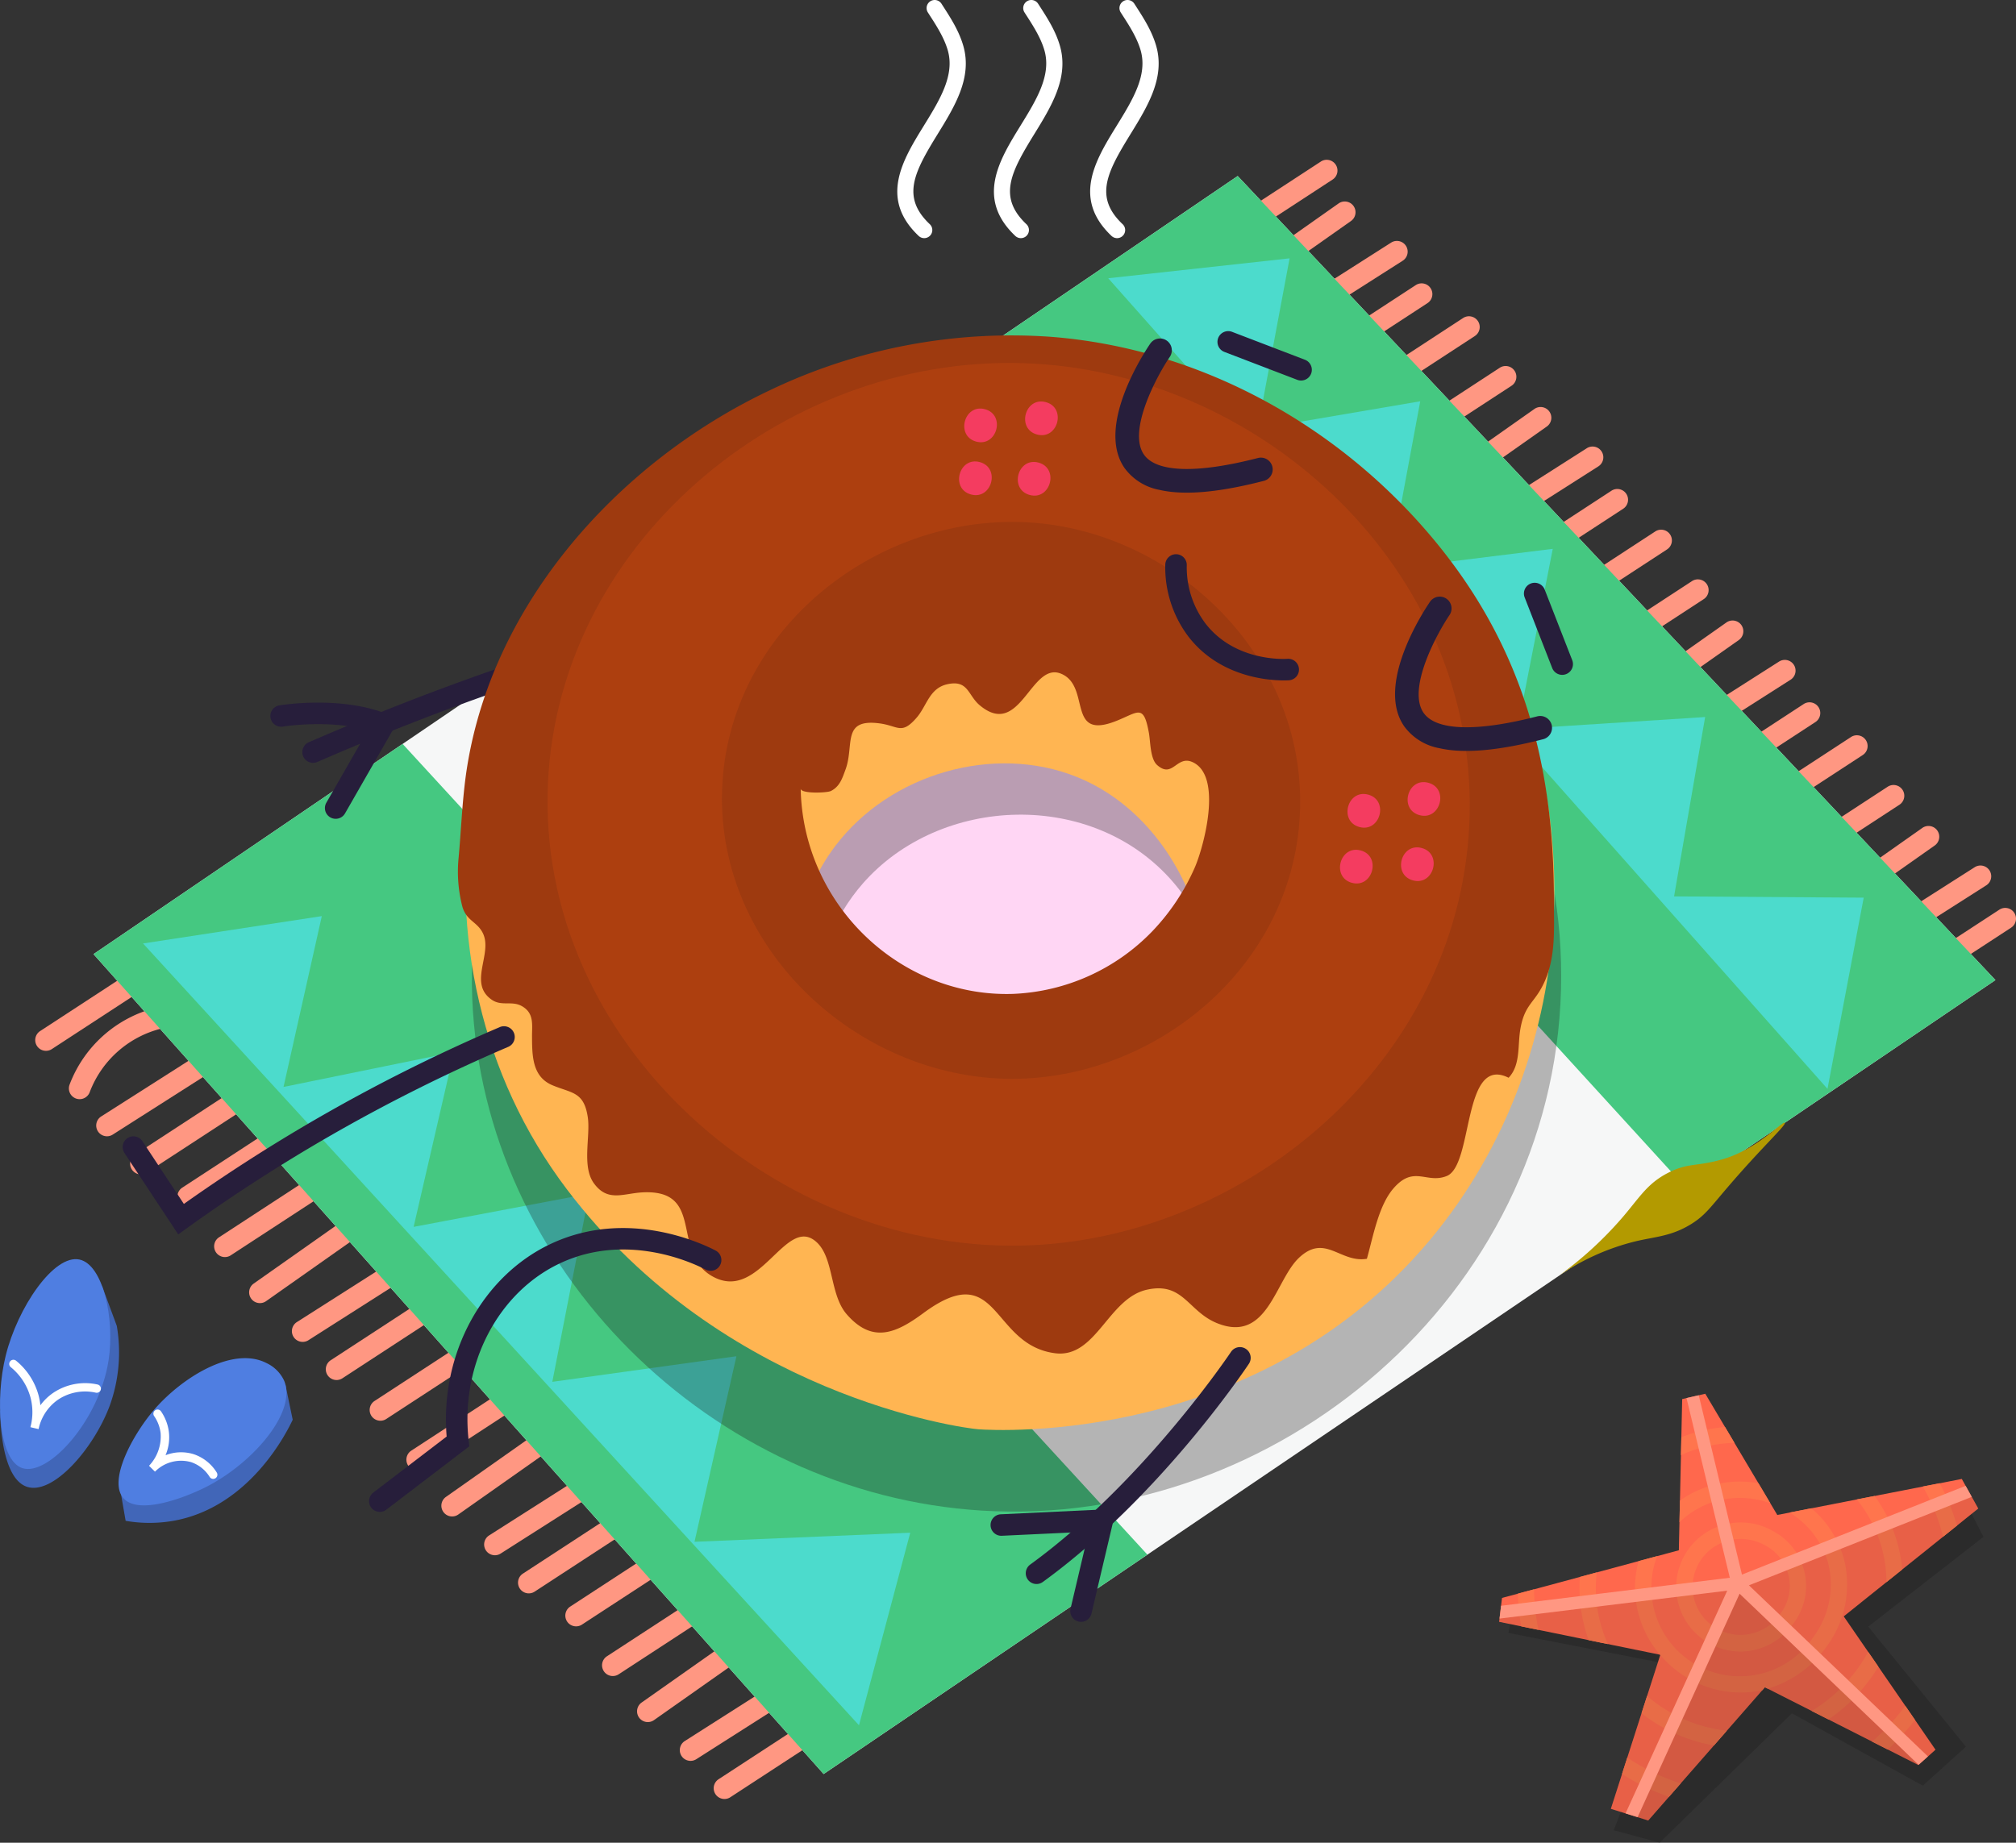
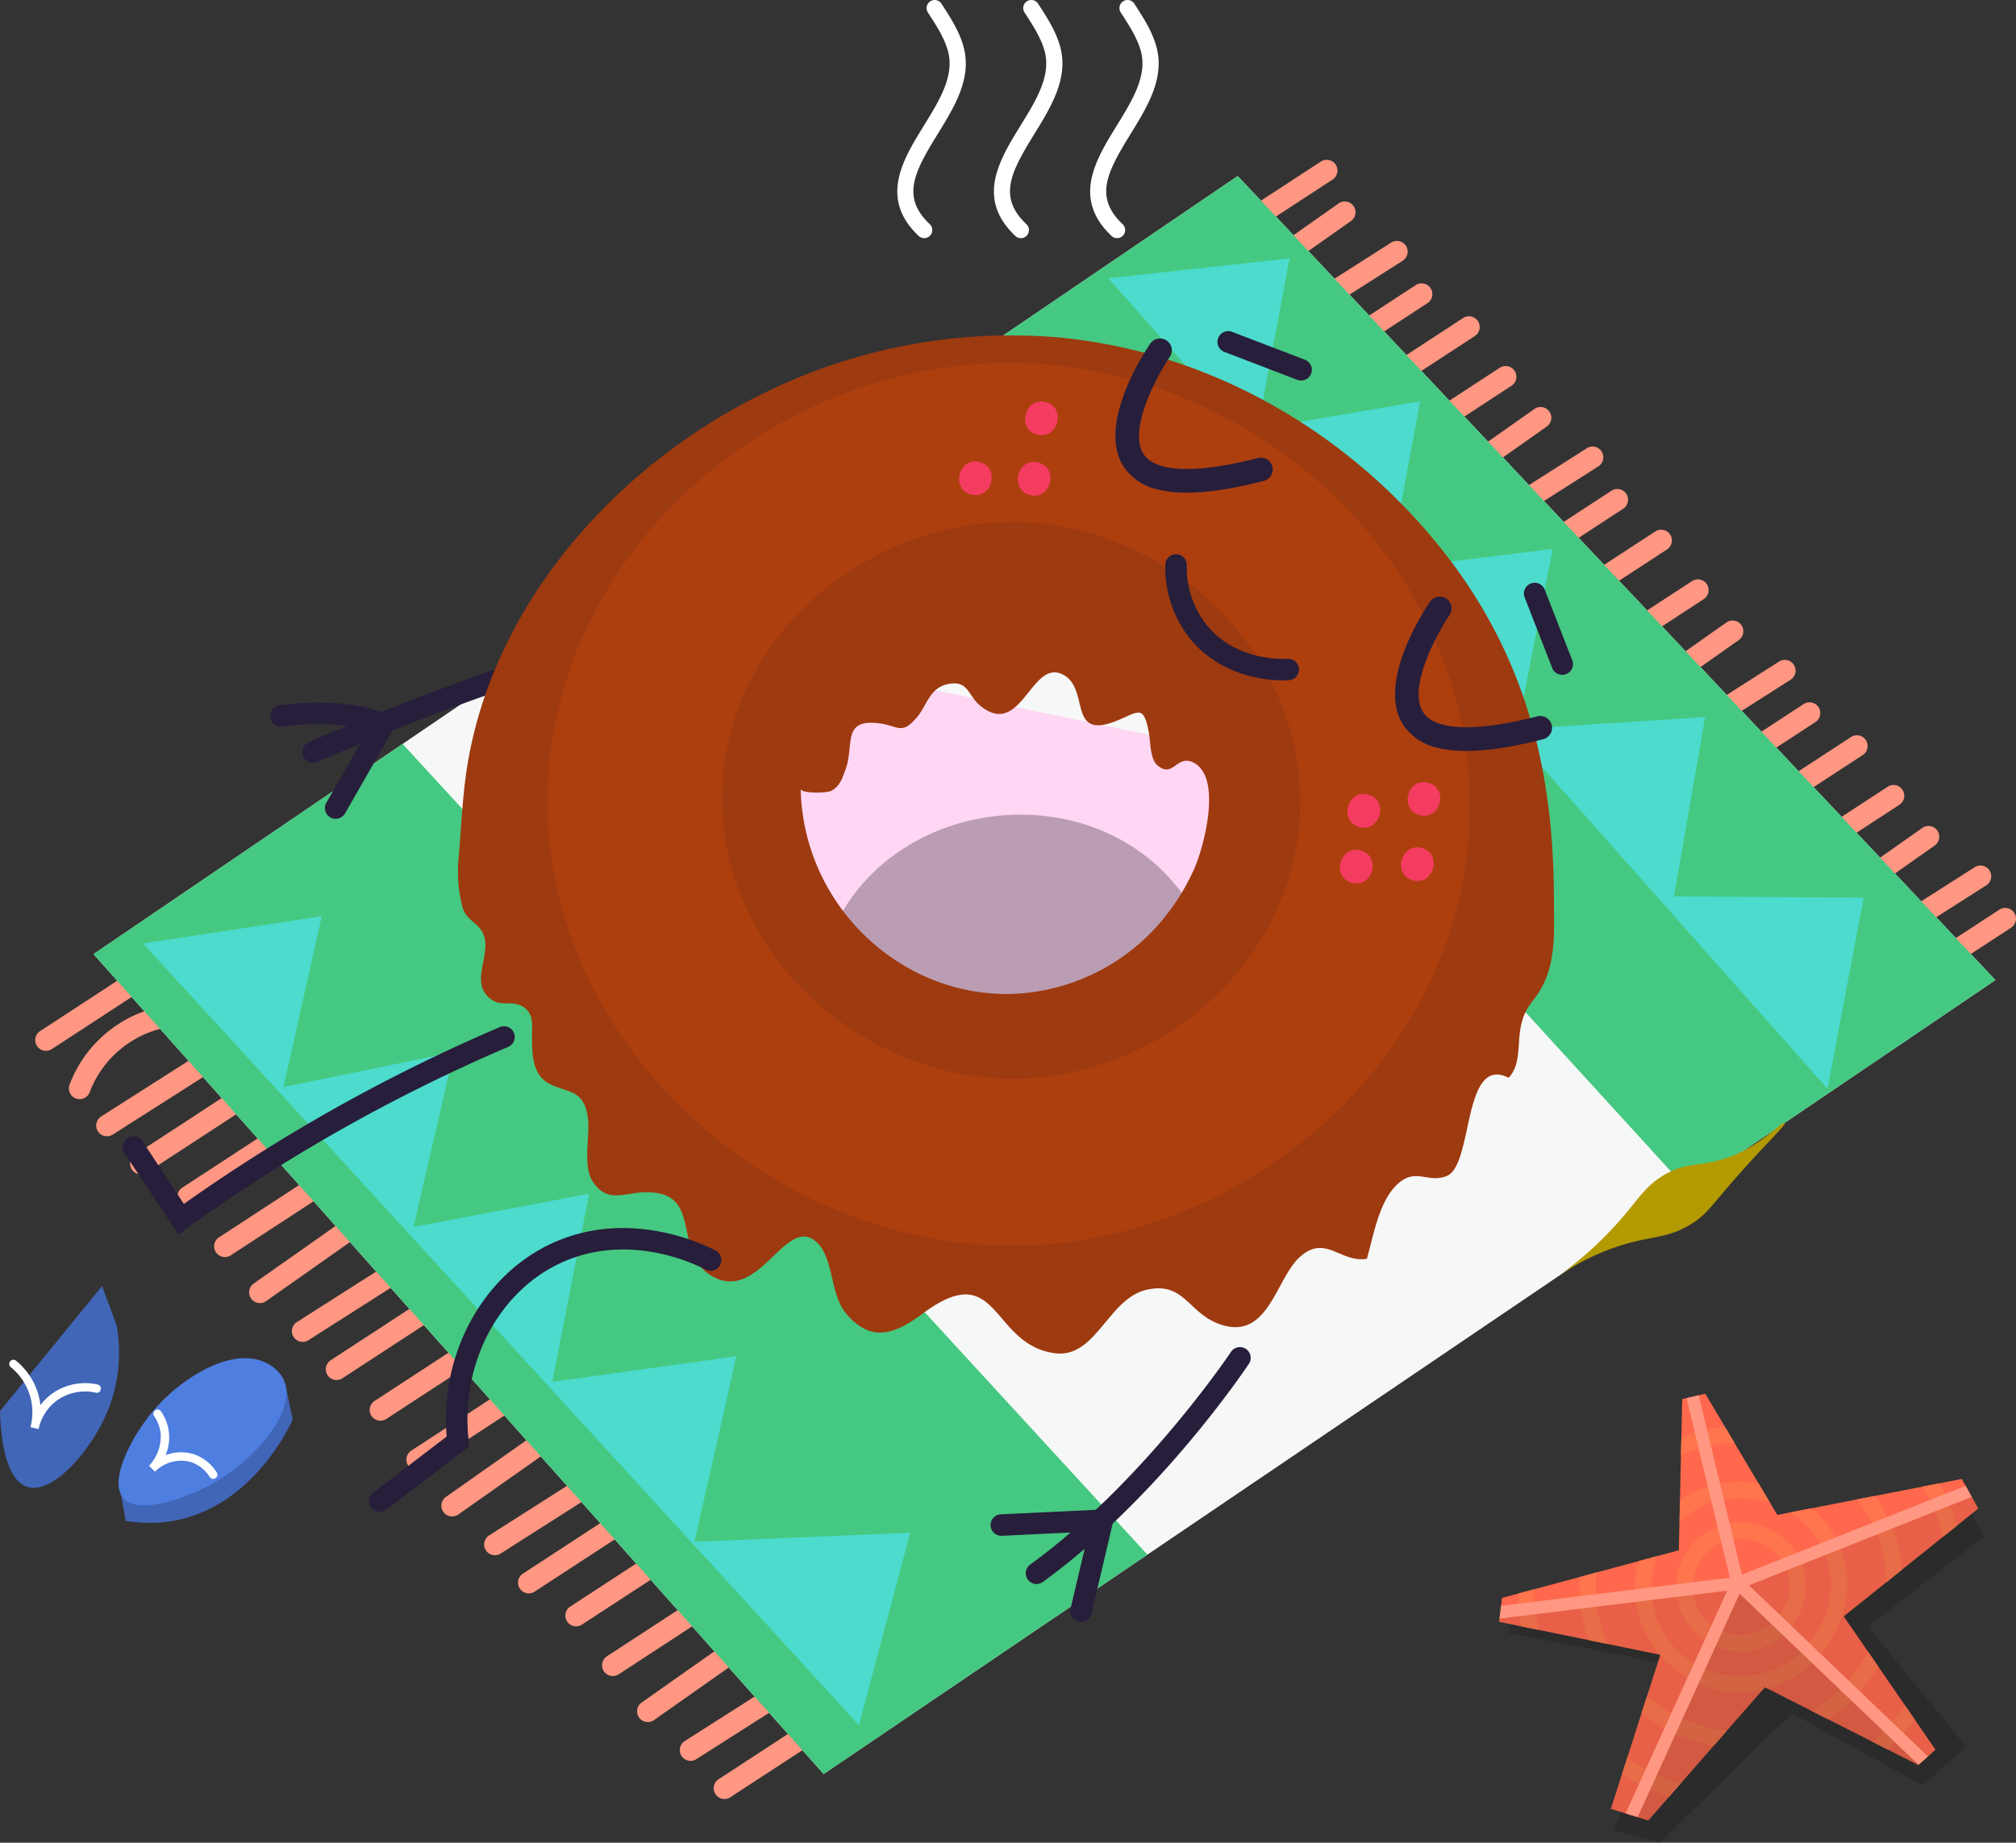
<svg xmlns="http://www.w3.org/2000/svg" width="500.227" height="457.344" viewBox="0 0 500.227 457.344">
  <rect x="0" y="0" width="500.227" height="457.344" fill="#333333" stroke="none" />
  <defs>
    <style>
            .cls-1,.cls-4{fill:#1a1a1a}.cls-1{opacity:.3}.cls-2{fill:#ff684d}.cls-3{fill:#ff754d}.cls-4{opacity:.1}.cls-5{fill:#ff9782}.cls-6{fill:#4166b8}.cls-7{fill:#4f7ee1}.cls-8{fill:#fff}.cls-9{fill:#f6f7f7}.cls-10{fill:#ffd6f4}.cls-11{fill:#45c881}.cls-12{fill:#4cdbcc}.cls-13{fill:#ffb552}.cls-14{fill:#271e3b}.cls-15{fill:#9e3a0f}.cls-16{fill:#bd4511;opacity:.5}.cls-17{fill:#f43c60}.cls-18{fill:#b39a00}
        </style>
  </defs>
  <g id="Group_573" data-name="Group 573" transform="translate(-49.856 -139.87)">
    <g id="Group_501" data-name="Group 501">
      <path id="Path_594" d="M424.157 545.134l41.994 8.206-15.891 40.76 11.4 3.11 32.818-32.128 32.473 17.964 10.71-9.673-24.249-29.8 28.6-22.277-3.39-6.55-113.8 26.474z" class="cls-1" data-name="Path 594" />
      <g id="Group_500" data-name="Group 500">
        <path id="Path_595" d="M472.987 485.779l-5.732 1.321-.828 37.526-43.875 11.831-.721 5.926 40 8.18q-6.14 19.115-12.277 38.231l9.271 2.9 28.954-33.08 38.078 19.31 4.247-3.8-22.771-33.094 33.386-26.761-4.085-7.345-45.782 8.941z" class="cls-2" data-name="Path 595" />
        <g id="Group_499" data-name="Group 499">
          <path id="Path_596" d="M446.249 539.3a34.535 34.535 0 0 1-.21-9.175l-4.166 1.123a38.411 38.411 0 0 0 .374 8.685 39.042 39.042 0 0 0 1.784 6.991l4.8.983a33.969 33.969 0 0 1-2.582-8.607z" class="cls-3" data-name="Path 596" />
          <path id="Path_597" d="M513.393 549.838a39.6 39.6 0 0 1-2.65 4.208 38.843 38.843 0 0 1-11.352 10.454l4.178 2.118a42.967 42.967 0 0 0 10.456-10.2 43.975 43.975 0 0 0 1.909-2.892z" class="cls-3" data-name="Path 597" />
          <path id="Path_598" d="M516.821 524.171a32.548 32.548 0 0 1 1.1 8.369l3.922-3.144a36.363 36.363 0 0 0-1.107-6.277 37.161 37.161 0 0 0-5.721-11.977l-4.424.864a33.389 33.389 0 0 1 6.23 12.165z" class="cls-3" data-name="Path 598" />
          <path id="Path_599" d="M522.609 563.232a55.7 55.7 0 0 1-8.228 8.871l3.882 1.968a59.725 59.725 0 0 0 6.761-7.33z" class="cls-3" data-name="Path 599" />
          <path id="Path_600" d="M431.1 541.655a48.854 48.854 0 0 1-.589-7.345l-4.037 1.089a52.685 52.685 0 0 0 .625 6.89c.064.408.148.811.222 1.217l4.3.88a54.596 54.596 0 0 1-.521-2.731z" class="cls-3" data-name="Path 600" />
          <path id="Path_601" d="M469.429 500a34.443 34.443 0 0 1 10.791-2.036l-2.329-3.921a38.242 38.242 0 0 0-9.847 2.149c-.336.122-.666.258-1 .389l-.1 4.441c.815-.373 1.64-.722 2.485-1.022z" class="cls-3" data-name="Path 601" />
          <path id="Path_602" d="M526.949 508.811a46.661 46.661 0 0 1 4.726 11.288c.106.394.186.792.281 1.187l3.47-2.781a50.556 50.556 0 0 0-4.3-10.511z" class="cls-3" data-name="Path 602" />
          <path id="Path_603" d="M478.329 569.4a36.366 36.366 0 0 1-19.783-8.621l-1.377 4.289a40.13 40.13 0 0 0 17.95 8z" class="cls-3" data-name="Path 603" />
          <path id="Path_604" d="M503.473 527.83a21.821 21.821 0 0 1-3.765 18.449 21.932 21.932 0 0 1-39.848-9.1 21.8 21.8 0 0 1 1.18-11.1l-4.616 1.244a25.537 25.537 0 0 0-.566 10.491 25.958 25.958 0 0 0 5.884 12.731l.086.018-.019.057a26.351 26.351 0 0 0 19.922 9.326c.458 0 .921-.013 1.382-.038a23.858 23.858 0 0 0 4.034-.578l.629-.719.724.368a27.547 27.547 0 0 0 14.49-10.323 25.853 25.853 0 0 0 4.4-21.878 25.248 25.248 0 0 0-8.079-12.569l-5.394 1.053a21.648 21.648 0 0 1 9.556 12.568z" class="cls-3" data-name="Path 604" />
          <path id="Path_605" d="M463.96 585.82l2.928-3.345a52.456 52.456 0 0 1-13.251-6.406l-1.309 4.076a56.519 56.519 0 0 0 11.632 5.675z" class="cls-3" data-name="Path 605" />
          <path id="Path_606" d="M481.789 549.777c.283 0 .566-.008.851-.024a16.17 16.17 0 0 0 12.151-6.87 15.4 15.4 0 0 0-5.007-23.024 16.025 16.025 0 1 0-7.995 29.918zm-3.357-27.491a11.544 11.544 0 0 1 3.313-.479 12.493 12.493 0 0 1 6.065 1.592 11.352 11.352 0 0 1 3.7 17.107 11.9 11.9 0 1 1-13.076-18.22z" class="cls-3" data-name="Path 606" />
          <path id="Path_607" d="M466.7 512.316l-.118 5.362a21.65 21.65 0 0 1 7.6-4.78 22.239 22.239 0 0 1 14.942.057L486.182 508a25.864 25.864 0 0 0-13.382 1.09 25.325 25.325 0 0 0-6.1 3.226z" class="cls-3" data-name="Path 607" />
        </g>
        <path id="Path_608" d="M530.1 574.12l-22.771-33.094 33.386-26.761-2.512-4.517-57.2 23.21-58.765 6.05q-.2 1.688-.41 3.375l40 8.18q-6.14 19.116-12.277 38.231l9.271 2.9 28.954-33.08 38.078 19.31z" class="cls-4" data-name="Path 608" />
        <path id="Path_609" d="M454.788 590.43l4.034 1.261 28.954-33.08 38.078 19.31 1.136-1.017-45.238-44.254z" class="cls-4" data-name="Path 609" />
        <path id="Path_610" d="M537.584 508.633l-55.5 22.035-10.724-44.515-3.031.7 10.744 44.592-56.758 6.955-.387 3.179 56.5-6.926-25.228 55.28 2.991.934 25.309-55.458 44.408 42.461 2.324-2.08-44.413-42.465 55.285-21.952z" class="cls-5" data-name="Path 610" />
      </g>
    </g>
    <g id="Group_504" data-name="Group 504">
      <path id="Path_611" d="M79.914 510.869l1.117 6.45a34.463 34.463 0 0 0 12.235-.074c18.715-3.556 27.811-22.039 29.22-25.014q-.9-4.323-1.795-8.645z" class="cls-6" data-name="Path 611" />
      <path id="Path_612" d="M116 478.175c-8.514-4.391-21.3 3.825-28.031 11.725-5.21 6.121-11.31 17.371-7.519 21.765 3.767 4.365 15.457-.167 20.578-2.77 11.466-5.828 22.591-18.544 19.324-26.37a9.016 9.016 0 0 0-4.352-4.35z" class="cls-7" data-name="Path 612" />
      <g id="Group_502" data-name="Group 502">
        <path id="Path_613" d="M102.761 506.914a1.033 1.033 0 0 1-.879-.486 8.669 8.669 0 0 0-4.586-3.667 9.1 9.1 0 0 0-8.986 2.354l-1.474-1.457a10.592 10.592 0 0 0 2.874-8.1 9.41 9.41 0 0 0-1.607-4.235 1.036 1.036 0 1 1 1.712-1.167 11.593 11.593 0 0 1 1.953 5.163 11.4 11.4 0 0 1-.839 5.719 10.557 10.557 0 0 1 7-.253 10.739 10.739 0 0 1 5.707 4.54 1.036 1.036 0 0 1-.876 1.587z" class="cls-8" data-name="Path 613" />
      </g>
      <path id="Path_614" d="M49.887 490.036c.012 1.785.24 16.644 6.616 18.82 6.445 2.2 16.573-9.417 20.562-20.066a38.844 38.844 0 0 0 1.771-19.853l-3.651-9.885z" class="cls-6" data-name="Path 614" />
-       <path id="Path_615" d="M69.585 452.473c-6.376-1.371-15.378 11.939-18.319 23.874-2.674 10.853-1.679 26.017 4.155 27.9 6.409 2.067 19.047-11.772 21.369-26.711 1.61-10.387-1.368-23.807-7.205-25.063z" class="cls-7" data-name="Path 615" />
      <g id="Group_503" data-name="Group 503">
        <path id="Path_616" d="M59.424 494.554l-2.017-.477c.039-.178.087-.386.149-.618a14.4 14.4 0 0 0-.137-6.766 14.64 14.64 0 0 0-4.848-7.478 1.036 1.036 0 1 1 1.312-1.6 16.733 16.733 0 0 1 5.54 8.55 16.25 16.25 0 0 1 .455 2.469 13.424 13.424 0 0 1 3.146-3.054 14.2 14.2 0 0 1 11.065-2.088 1.036 1.036 0 1 1-.469 2.019 12.092 12.092 0 0 0-9.413 1.771 11.9 11.9 0 0 0-4.635 6.664q-.072.319-.148.608z" class="cls-8" data-name="Path 616" />
      </g>
    </g>
    <g id="Group_572" data-name="Group 572">
      <g id="Group_571" data-name="Group 571">
        <g id="Group_543" data-name="Group 543">
          <path id="Path_617" d="M73.061 376.671l283.9-193.117L544.98 383.11 254.223 580.156z" class="cls-9" data-name="Path 617" />
          <path id="Path_618" d="M357.5 326.933l28.958 124-126.938-24.668-41.822-128.42z" class="cls-10" data-name="Path 618" />
          <g id="Group_505" data-name="Group 505">
            <path id="Path_619" d="M229.612 586.355a2.668 2.668 0 0 1-1.461-4.9l24.574-16.043a2.668 2.668 0 0 1 2.917 4.469l-24.574 16.042a2.651 2.651 0 0 1-1.456.432z" class="cls-5" data-name="Path 619" />
          </g>
          <g id="Group_506" data-name="Group 506">
            <path id="Path_620" d="M221.206 576.892a2.668 2.668 0 0 1-1.437-4.918l26.834-17.1a2.668 2.668 0 1 1 2.868 4.5l-26.833 17.1a2.662 2.662 0 0 1-1.432.418z" class="cls-5" data-name="Path 620" />
          </g>
          <g id="Group_507" data-name="Group 507">
            <path id="Path_621" d="M210.6 567.265a2.668 2.668 0 0 1-1.538-4.85l24.507-17.261a2.668 2.668 0 0 1 3.073 4.363l-24.508 17.261a2.653 2.653 0 0 1-1.534.487z" class="cls-5" data-name="Path 621" />
          </g>
          <g id="Group_508" data-name="Group 508">
            <path id="Path_622" d="M201.908 555.839a2.668 2.668 0 0 1-1.46-4.9l24.573-16.042a2.668 2.668 0 0 1 2.917 4.468l-24.573 16.043a2.666 2.666 0 0 1-1.457.431z" class="cls-5" data-name="Path 622" />
          </g>
          <g id="Group_509" data-name="Group 509">
            <path id="Path_623" d="M192.794 543.508a2.669 2.669 0 0 1-1.46-4.9l24.573-16.042a2.668 2.668 0 0 1 2.917 4.469l-24.573 16.042a2.665 2.665 0 0 1-1.457.431z" class="cls-5" data-name="Path 623" />
          </g>
          <g id="Group_510" data-name="Group 510">
            <path id="Path_624" d="M181.061 535.323a2.668 2.668 0 0 1-1.46-4.9l24.573-16.043a2.668 2.668 0 0 1 2.917 4.468l-24.573 16.043a2.665 2.665 0 0 1-1.457.432z" class="cls-5" data-name="Path 624" />
          </g>
          <g id="Group_511" data-name="Group 511">
            <path id="Path_625" d="M172.655 525.86a2.669 2.669 0 0 1-1.436-4.919l26.833-17.1a2.668 2.668 0 0 1 2.868 4.5l-26.833 17.1a2.658 2.658 0 0 1-1.432.419z" class="cls-5" data-name="Path 625" />
          </g>
          <g id="Group_512" data-name="Group 512">
            <path id="Path_626" d="M162.044 516.233a2.668 2.668 0 0 1-1.538-4.85l24.506-17.261a2.668 2.668 0 1 1 3.073 4.362l-24.506 17.261a2.657 2.657 0 0 1-1.535.488z" class="cls-5" data-name="Path 626" />
          </g>
          <g id="Group_513" data-name="Group 513">
            <path id="Path_627" d="M153.358 504.807a2.669 2.669 0 0 1-1.461-4.9l24.572-16.042a2.668 2.668 0 1 1 2.917 4.468l-24.572 16.043a2.66 2.66 0 0 1-1.456.431z" class="cls-5" data-name="Path 627" />
          </g>
          <g id="Group_514" data-name="Group 514">
            <path id="Path_628" d="M144.244 492.476a2.669 2.669 0 0 1-1.461-4.9l24.573-16.042a2.668 2.668 0 0 1 2.917 4.466L145.7 492.041a2.653 2.653 0 0 1-1.456.435z" class="cls-5" data-name="Path 628" />
          </g>
          <g id="Group_515" data-name="Group 515">
            <path id="Path_629" d="M133.362 482.373a2.669 2.669 0 0 1-1.461-4.9l24.574-16.042a2.668 2.668 0 0 1 2.917 4.468l-24.574 16.043a2.66 2.66 0 0 1-1.456.431z" class="cls-5" data-name="Path 629" />
          </g>
          <g id="Group_516" data-name="Group 516">
            <path id="Path_630" d="M124.956 472.909a2.668 2.668 0 0 1-1.437-4.918l26.834-17.1a2.668 2.668 0 1 1 2.868 4.5l-26.833 17.1a2.662 2.662 0 0 1-1.432.418z" class="cls-5" data-name="Path 630" />
          </g>
          <g id="Group_517" data-name="Group 517">
            <path id="Path_631" d="M114.345 463.283a2.669 2.669 0 0 1-1.539-4.85l24.508-17.261a2.668 2.668 0 0 1 3.073 4.362L115.879 462.8a2.654 2.654 0 0 1-1.534.483z" class="cls-5" data-name="Path 631" />
          </g>
          <g id="Group_518" data-name="Group 518">
            <path id="Path_632" d="M105.658 451.857a2.668 2.668 0 0 1-1.46-4.9l24.573-16.042a2.668 2.668 0 0 1 2.917 4.468l-24.573 16.042a2.658 2.658 0 0 1-1.457.432z" class="cls-5" data-name="Path 632" />
          </g>
          <g id="Group_519" data-name="Group 519">
            <path id="Path_633" d="M96.544 439.525a2.668 2.668 0 0 1-1.46-4.9l24.573-16.043a2.668 2.668 0 0 1 2.917 4.469L98 439.091a2.657 2.657 0 0 1-1.456.434z" class="cls-5" data-name="Path 633" />
          </g>
          <g id="Group_520" data-name="Group 520">
            <path id="Path_634" d="M84.811 431.341a2.669 2.669 0 0 1-1.46-4.9l24.573-16.041a2.668 2.668 0 0 1 2.917 4.468l-24.573 16.039a2.663 2.663 0 0 1-1.457.434z" class="cls-5" data-name="Path 634" />
          </g>
          <g id="Group_521" data-name="Group 521">
            <path id="Path_635" d="M76.4 421.877a2.668 2.668 0 0 1-1.436-4.918l26.833-17.1a2.668 2.668 0 0 1 2.868 4.5l-26.833 17.1a2.657 2.657 0 0 1-1.432.418z" class="cls-5" data-name="Path 635" />
          </g>
          <g id="Group_522" data-name="Group 522">
            <path id="Path_636" d="M69.621 412.669a2.671 2.671 0 0 1-2.5-3.614 30.966 30.966 0 0 1 22.626-19.346 2.668 2.668 0 1 1 1.093 5.223 25.63 25.63 0 0 0-18.729 16.013 2.67 2.67 0 0 1-2.49 1.724z" class="cls-5" data-name="Path 636" />
          </g>
          <g id="Group_523" data-name="Group 523">
            <path id="Path_637" d="M61.263 400.672a2.668 2.668 0 0 1-1.46-4.9l24.572-16.042a2.668 2.668 0 0 1 2.917 4.468l-24.572 16.04a2.665 2.665 0 0 1-1.457.434z" class="cls-5" data-name="Path 637" />
          </g>
          <g id="Group_524" data-name="Group 524">
            <path id="Path_638" d="M522.845 386.58a2.668 2.668 0 0 1-1.461-4.9l24.572-16.043a2.668 2.668 0 0 1 2.917 4.469l-24.573 16.04a2.652 2.652 0 0 1-1.455.434z" class="cls-5" data-name="Path 638" />
          </g>
          <g id="Group_525" data-name="Group 525">
            <path id="Path_639" d="M514.438 377.117A2.668 2.668 0 0 1 513 372.2l26.833-17.1a2.668 2.668 0 0 1 2.869 4.5l-26.832 17.1a2.649 2.649 0 0 1-1.432.417z" class="cls-5" data-name="Path 639" />
          </g>
          <g id="Group_526" data-name="Group 526">
            <path id="Path_640" d="M503.827 367.49a2.668 2.668 0 0 1-1.539-4.849l24.512-17.262a2.668 2.668 0 1 1 3.072 4.362L505.361 367a2.655 2.655 0 0 1-1.534.49z" class="cls-5" data-name="Path 640" />
          </g>
          <g id="Group_527" data-name="Group 527">
            <path id="Path_641" d="M495.141 356.064a2.668 2.668 0 0 1-1.461-4.9l24.573-16.043a2.668 2.668 0 0 1 2.917 4.468L496.6 355.63a2.66 2.66 0 0 1-1.459.434z" class="cls-5" data-name="Path 641" />
          </g>
          <g id="Group_528" data-name="Group 528">
            <path id="Path_642" d="M486.027 343.733a2.668 2.668 0 0 1-1.46-4.9l24.572-16.042a2.668 2.668 0 0 1 2.917 4.469l-24.573 16.04a2.66 2.66 0 0 1-1.456.433z" class="cls-5" data-name="Path 642" />
          </g>
          <g id="Group_529" data-name="Group 529">
            <path id="Path_643" d="M474.294 335.548a2.668 2.668 0 0 1-1.46-4.9l24.572-16.048a2.668 2.668 0 0 1 2.917 4.468l-24.573 16.046a2.657 2.657 0 0 1-1.456.434z" class="cls-5" data-name="Path 643" />
          </g>
          <g id="Group_530" data-name="Group 530">
            <path id="Path_644" d="M465.887 326.085a2.669 2.669 0 0 1-1.437-4.919l26.835-17.1a2.668 2.668 0 0 1 2.868 4.5l-26.834 17.1a2.654 2.654 0 0 1-1.432.419z" class="cls-5" data-name="Path 644" />
          </g>
          <g id="Group_531" data-name="Group 531">
            <path id="Path_645" d="M455.276 316.458a2.668 2.668 0 0 1-1.538-4.85l24.507-17.261a2.668 2.668 0 0 1 3.073 4.362L456.81 315.97a2.654 2.654 0 0 1-1.534.488z" class="cls-5" data-name="Path 645" />
          </g>
          <g id="Group_532" data-name="Group 532">
            <path id="Path_646" d="M446.589 305.032a2.669 2.669 0 0 1-1.46-4.9l24.571-16.045a2.668 2.668 0 0 1 2.917 4.468L448.046 304.6a2.663 2.663 0 0 1-1.457.432z" class="cls-5" data-name="Path 646" />
          </g>
          <g id="Group_533" data-name="Group 533">
            <path id="Path_647" d="M437.475 292.7a2.669 2.669 0 0 1-1.46-4.9l24.573-16.042a2.668 2.668 0 0 1 2.917 4.468l-24.573 16.042a2.658 2.658 0 0 1-1.457.432z" class="cls-5" data-name="Path 647" />
          </g>
          <g id="Group_534" data-name="Group 534">
            <path id="Path_648" d="M426.6 282.6a2.668 2.668 0 0 1-1.461-4.9l24.572-16.043a2.668 2.668 0 0 1 2.917 4.468l-24.572 16.043a2.66 2.66 0 0 1-1.456.432z" class="cls-5" data-name="Path 648" />
          </g>
          <g id="Group_535" data-name="Group 535">
            <path id="Path_649" d="M418.188 273.135a2.669 2.669 0 0 1-1.436-4.919l26.833-17.1a2.668 2.668 0 0 1 2.869 4.5l-26.834 17.1a2.658 2.658 0 0 1-1.432.419z" class="cls-5" data-name="Path 649" />
          </g>
          <g id="Group_536" data-name="Group 536">
            <path id="Path_650" d="M407.576 263.508a2.668 2.668 0 0 1-1.538-4.85l24.508-17.258a2.668 2.668 0 1 1 3.072 4.362l-24.507 17.258a2.657 2.657 0 0 1-1.535.488z" class="cls-5" data-name="Path 650" />
          </g>
          <g id="Group_537" data-name="Group 537">
            <path id="Path_651" d="M398.891 252.082a2.669 2.669 0 0 1-1.461-4.9L422 231.137a2.668 2.668 0 0 1 2.917 4.468l-24.573 16.043a2.657 2.657 0 0 1-1.453.434z" class="cls-5" data-name="Path 651" />
          </g>
          <g id="Group_538" data-name="Group 538">
            <path id="Path_652" d="M389.777 239.751a2.668 2.668 0 0 1-1.46-4.9l24.572-16.051a2.668 2.668 0 0 1 2.917 4.469l-24.573 16.042a2.653 2.653 0 0 1-1.456.44z" class="cls-5" data-name="Path 652" />
          </g>
          <g id="Group_539" data-name="Group 539">
            <path id="Path_653" d="M378.044 231.565a2.668 2.668 0 0 1-1.461-4.9l24.573-16.042a2.668 2.668 0 0 1 2.917 4.468l-24.573 16.04a2.651 2.651 0 0 1-1.456.434z" class="cls-5" data-name="Path 653" />
          </g>
          <g id="Group_540" data-name="Group 540">
            <path id="Path_654" d="M369.637 222.1a2.668 2.668 0 0 1-1.437-4.918l26.835-17.1a2.668 2.668 0 0 1 2.868 4.5l-26.834 17.1a2.662 2.662 0 0 1-1.432.418z" class="cls-5" data-name="Path 654" />
          </g>
          <g id="Group_541" data-name="Group 541">
            <path id="Path_655" d="M359.026 212.475a2.669 2.669 0 0 1-1.539-4.85l24.508-17.261a2.668 2.668 0 0 1 3.073 4.363l-24.508 17.261a2.653 2.653 0 0 1-1.534.487z" class="cls-5" data-name="Path 655" />
          </g>
          <g id="Group_542" data-name="Group 542">
            <path id="Path_656" d="M354.495 200.9a2.668 2.668 0 0 1-1.461-4.9l24.574-16.042a2.668 2.668 0 0 1 2.917 4.468l-24.574 16.042a2.651 2.651 0 0 1-1.456.432z" class="cls-5" data-name="Path 656" />
          </g>
          <path id="Path_657" d="M149.756 324.5l-76.695 52.17 181.162 203.486 80.336-54.443zm318.7 110.47l76.524-51.86-188.016-199.555-72.84 49.545z" class="cls-11" data-name="Path 657" />
          <path id="Path_658" d="M262.992 568.056l12.723-47.786-53.531 2.254 10.4-46.056-45.684 6.352 9.133-46.688-43.543 8.231 10.012-43.368-42.294 8.64q4.759-21.249 9.5-42.4l-44.358 6.79z" class="cls-12" data-name="Path 658" />
          <path id="Path_659" d="M503.309 410.112l8.988-47.454-47.054-.316 7.709-44.514-46.582 2.988 8.77-44.73-40.633 5.034 7.749-41.657-40.347 6.877 7.933-42.354-45 4.942z" class="cls-12" data-name="Path 659" />
        </g>
        <g id="Group_566" data-name="Group 566">
          <g id="Group_559" data-name="Group 559">
-             <path id="Path_660" d="M437.182 385.578c2.019-73.359-58.727-134.13-129.892-136.8-76.915-2.887-143.361 62.941-140.256 138.874 2.757 67.423 59.539 123.006 126.437 127.128 72.904 4.492 141.616-53.127 143.711-129.202zm-100.739 43.387c-22.077 20.2-58.319 15.776-75.3-7.282-13.684-18.58-12.1-45.506 2.8-62.533 19.2-21.944 57.062-23.495 76.987-.365 17.306 20.092 15.291 52.088-4.487 70.18z" class="cls-1" data-name="Path 660" />
-             <path id="Path_661" d="M412.52 284.745c-41.963-61.119-134.245-79.333-196.639-31.549-54.053 41.4-68.315 125.079-25.4 181.8 38.734 51.193 97.976 59.3 102.134 59.6 4.846.351 69.537 3.934 112.108-47.056 38.266-45.84 40.935-114.529 7.797-162.795zM339.1 417.122c-14.642 18.128-42.867 24.252-64.4 12.963-28.3-14.838-36.515-55.293-17.563-80.287 13.652-18 39.377-25.316 59.8-17.144 31.04 12.422 43.475 58.083 22.163 84.468z" class="cls-13" data-name="Path 661" />
+             <path id="Path_660" d="M437.182 385.578zm-100.739 43.387c-22.077 20.2-58.319 15.776-75.3-7.282-13.684-18.58-12.1-45.506 2.8-62.533 19.2-21.944 57.062-23.495 76.987-.365 17.306 20.092 15.291 52.088-4.487 70.18z" class="cls-1" data-name="Path 660" />
            <g id="Group_544" data-name="Group 544">
              <path id="Path_662" d="M127.543 329.2a2.668 2.668 0 0 1-1.062-5.116C160 309.533 183.4 302.472 183.632 302.4a2.668 2.668 0 1 1 1.531 5.111c-.229.069-23.35 7.051-56.559 21.462a2.654 2.654 0 0 1-1.061.227z" class="cls-14" data-name="Path 662" />
            </g>
            <g id="Group_545" data-name="Group 545">
              <path id="Path_663" d="M133.145 343.088a2.669 2.669 0 0 1-2.312-4l10.314-17.988c-9.629-2.728-20.992-.925-21.117-.9a2.668 2.668 0 0 1-.867-5.265c.625-.1 15.42-2.466 26.913 2.226l2.822 1.152-13.436 23.437a2.668 2.668 0 0 1-2.317 1.338z" class="cls-14" data-name="Path 663" />
            </g>
            <path id="Path_664" d="M181.938 400.361c.211 3.716 1.106 7.214 4.966 8.841 4.809 2.026 7.852 1.55 8.8 7.957.7 4.738-1.55 12.2 1.522 16.4 3.5 4.787 7.381 2.425 12.3 2.23 15.263-.605 6.821 14.826 16.91 20.743 11.936 7 18.344-15.512 26.078-8.34 4.285 3.974 3.216 13.007 7.427 17.855 6.395 7.361 12.289 4.7 19.011-.269 18.9-13.968 16.619 7.851 32.676 9.944 10.2 1.331 13.165-13.618 22.795-15.762 9.131-2.033 10.182 5.46 17.584 8.367 12.412 4.876 14.26-10.769 20.2-16.323 6.483-6.059 10.177 1.38 16.814.279 1.544-5.465 2.877-13.183 6.6-17.477 5.088-5.866 8.2-1.052 13.211-3.066 6.694-2.692 3.819-30.173 15.353-24.383 3.05-3.217 2.188-8.089 2.949-12.287.921-5.077 2.824-6.1 4.708-9.167 4.236-6.9 3.588-14.726 3.587-22.645 0-34.269-7.885-63.442-30.41-90.184-23.525-27.929-57.557-46.681-94.14-49.592a138.684 138.684 0 0 0-70.076 13.279c-38.188 18.113-70.5 54.442-75.6 97.475-.731 6.177-1 12.549-1.572 18.72a34.7 34.7 0 0 0 .969 12.005c1.045 3.5 3.719 3.665 5.1 6.572 2.438 5.119-3.8 12.425 2.236 16.5 2.419 1.63 4.951.144 7.428 1.553 3.068 1.746 2.491 4.574 2.5 7.514.008 1.08.012 2.18.074 3.261zm66.593-64.771c.025 1.33 6.522 1.075 7.481.6 2.231-1.107 2.851-3.188 3.651-5.358 2.228-6.049-1.05-12.68 8.433-11.43 4.683.618 5.425 2.931 9.2-1.412 2.553-2.939 3.139-7.319 7.643-8.308 5.194-1.141 5.057 2.737 8 5.212 10.141 8.518 12.667-11.013 20.248-7.8 7.466 3.167 1.155 16.7 13.72 11.676 5.45-2.18 6.712-4.256 8.03 3.03.383 2.117.3 6.388 2.027 7.93 3.875 3.461 4.822-2.449 8.731-.742 7.669 3.358 2.837 21.092.625 26.18a54.4 54.4 0 0 1-10.569 15.852 50.857 50.857 0 0 1-34.545 15.52c-27.784.91-52.125-21.962-52.675-50.95z" class="cls-15" data-name="Path 664" />
            <path id="Path_665" d="M306.527 230.124c-60.156-3.418-117.8 43.018-120.7 103.909-3.088 64.846 57.26 117.745 120.1 114.886 54.857-2.5 107.35-47.3 108.593-107.063 1.258-60.649-50.839-108.484-107.993-111.732zm65.846 112.2c-2.034 38.057-36.279 65.373-71.509 65.292-38.7-.09-74.26-33.225-71.744-73.583 2.485-39.854 40.952-68.258 79.068-64.255 35.135 3.69 66.218 34.522 64.185 72.546z" class="cls-16" data-name="Path 665" />
            <g id="Group_546" data-name="Group 546">
              <path id="Path_666" d="M94.079 446.23l-13.342-20.2a2.668 2.668 0 1 1 4.453-2.941l10.289 15.58a425.35 425.35 0 0 1 32.883-21.1 425.394 425.394 0 0 1 45.392-22.737 2.668 2.668 0 1 1 2.1 4.9 419.935 419.935 0 0 0-44.819 22.451 420.055 420.055 0 0 0-34.7 22.426z" class="cls-14" data-name="Path 666" />
            </g>
            <g id="Group_547" data-name="Group 547">
              <path id="Path_667" d="M144.1 515.1a2.668 2.668 0 0 1-1.621-4.789l18.206-13.911c-1.7-20.561 8.978-40.168 26.346-48.052 18.734-8.5 36.931.083 40.389 1.891a2.668 2.668 0 0 1-2.472 4.729c-3.072-1.607-19.234-9.242-35.711-1.761-15.717 7.134-25.216 25.275-23.1 44.114l.168 1.5-20.589 15.731a2.654 2.654 0 0 1-1.616.548z" class="cls-14" data-name="Path 667" />
            </g>
            <g id="Group_548" data-name="Group 548">
              <path id="Path_668" d="M307.047 533a2.668 2.668 0 0 1-1.568-4.827c28.124-20.413 49.605-52.458 49.818-52.779a2.667 2.667 0 1 1 4.443 2.953c-.892 1.344-22.206 33.153-51.128 54.144a2.651 2.651 0 0 1-1.565.509z" class="cls-14" data-name="Path 668" />
            </g>
            <g id="Group_549" data-name="Group 549">
              <path id="Path_669" d="M318.091 542.391a2.707 2.707 0 0 1-.614-.071 2.67 2.67 0 0 1-1.985-3.21l4.5-19.1-21.569 1.019a2.668 2.668 0 0 1-.251-5.33l28.637-1.352-6.125 25.985a2.669 2.669 0 0 1-2.593 2.059z" class="cls-14" data-name="Path 669" />
            </g>
            <g id="Group_550" data-name="Group 550">
              <path id="Path_670" d="M402.088 342.181c5.172 1.4 7.361-6.634 2.18-8.039s-7.361 6.633-2.18 8.039z" class="cls-17" data-name="Path 670" />
            </g>
            <g id="Group_551" data-name="Group 551">
              <path id="Path_671" d="M387.169 345.124c5.172 1.4 7.361-6.633 2.18-8.039s-7.361 6.634-2.18 8.039z" class="cls-17" data-name="Path 671" />
            </g>
            <g id="Group_552" data-name="Group 552">
              <path id="Path_672" d="M400.455 358.373c5.172 1.4 7.361-6.634 2.18-8.039s-7.361 6.634-2.18 8.039z" class="cls-17" data-name="Path 672" />
            </g>
            <g id="Group_553" data-name="Group 553">
              <path id="Path_673" d="M385.308 358.978c5.173 1.4 7.362-6.633 2.181-8.038s-7.362 6.633-2.181 8.038z" class="cls-17" data-name="Path 673" />
            </g>
            <g id="Group_554" data-name="Group 554">
              <path id="Path_674" d="M307.18 247.713c5.172 1.4 7.361-6.633 2.18-8.038s-7.361 6.633-2.18 8.038z" class="cls-17" data-name="Path 674" />
            </g>
            <g id="Group_555" data-name="Group 555">
-               <path id="Path_675" d="M292.077 249.469c5.172 1.4 7.361-6.634 2.18-8.039s-7.361 6.634-2.18 8.039z" class="cls-17" data-name="Path 675" />
-             </g>
+               </g>
            <g id="Group_556" data-name="Group 556">
              <path id="Path_676" d="M305.363 262.717c5.172 1.4 7.361-6.633 2.18-8.038s-7.361 6.633-2.18 8.038z" class="cls-17" data-name="Path 676" />
            </g>
            <g id="Group_557" data-name="Group 557">
              <path id="Path_677" d="M290.793 262.594c5.173 1.4 7.362-6.633 2.18-8.039s-7.361 6.634-2.18 8.039z" class="cls-17" data-name="Path 677" />
            </g>
            <g id="Group_558" data-name="Group 558">
              <path id="Path_678" d="M368.4 308.738c-4.04 0-15.9-.9-23.606-10.8a28.5 28.5 0 0 1-5.8-17.9 2.668 2.668 0 0 1 2.667-2.618h.05a2.667 2.667 0 0 1 2.618 2.717 23.134 23.134 0 0 0 4.68 14.529c7.19 9.24 19 8.8 20.323 8.716a2.668 2.668 0 1 1 .326 5.326c-.21.009-.642.03-1.258.03z" class="cls-14" data-name="Path 678" />
            </g>
          </g>
          <g id="Group_565" data-name="Group 565">
            <g id="Group_560" data-name="Group 560">
              <path id="Path_679" d="M406.981 325.555a13.872 13.872 0 0 1-8.674-5.383c-7.286-10.395 4.954-28.879 6.373-30.953a2.929 2.929 0 0 1 4.835 3.309c-3 4.393-10.619 18.284-6.408 24.284 3.113 4.432 13.135 4.729 28.233.836a2.93 2.93 0 0 1 1.462 5.674c-11.19 2.884-19.75 3.633-25.821 2.233z" class="cls-14" data-name="Path 679" />
            </g>
            <g id="Group_562" data-name="Group 562">
              <g id="Group_561" data-name="Group 561">
                <path id="Path_680" d="M337.592 261.457a13.871 13.871 0 0 1-8.674-5.384c-7.286-10.394 4.954-28.878 6.373-30.953a2.93 2.93 0 0 1 4.835 3.31c-3 4.392-10.619 18.284-6.409 24.284 3.113 4.431 13.136 4.728 28.233.836a2.93 2.93 0 1 1 1.463 5.674c-11.191 2.884-19.75 3.633-25.821 2.233z" class="cls-14" data-name="Path 680" />
              </g>
            </g>
            <g id="Group_563" data-name="Group 563">
              <path id="Path_681" d="M372.688 234.313a2.64 2.64 0 0 1-.953-.178l-18.035-6.908a2.668 2.668 0 1 1 1.909-4.982l18.035 6.908a2.668 2.668 0 0 1-.955 5.16z" class="cls-14" data-name="Path 681" />
            </g>
            <g id="Group_564" data-name="Group 564">
              <path id="Path_682" d="M437.488 307.362a2.669 2.669 0 0 1-2.487-1.7l-6.845-17.553a2.668 2.668 0 0 1 4.971-1.938l6.845 17.553a2.669 2.669 0 0 1-2.484 3.638z" class="cls-14" data-name="Path 682" />
            </g>
          </g>
        </g>
        <g id="Group_570" data-name="Group 570">
          <g id="Group_567" data-name="Group 567">
            <path id="Path_683" d="M279.183 198.974a2 2 0 0 1-1.379-.548c-9.839-9.311-3.934-18.894 1.277-27.349 3.981-6.461 7.742-12.563 5.932-18.766-.918-3.145-2.814-6.083-4.649-8.924l-.273-.424a2.005 2.005 0 1 1 3.37-2.174l.272.422c1.991 3.082 4.049 6.27 5.13 9.977 2.309 7.913-2.1 15.071-6.368 21.993-5.831 9.462-9.045 15.6-1.934 22.331a2.005 2.005 0 0 1-1.378 3.462z" class="cls-8" data-name="Path 683" />
          </g>
          <g id="Group_568" data-name="Group 568">
            <path id="Path_684" d="M303.16 198.974a2 2 0 0 1-1.379-.548c-9.839-9.311-3.933-18.894 1.278-27.349 3.98-6.461 7.741-12.563 5.932-18.766-.918-3.145-2.815-6.083-4.65-8.924l-.273-.424a2.005 2.005 0 1 1 3.37-2.174l.272.422c1.991 3.082 4.05 6.27 5.13 9.977 2.309 7.913-2.1 15.071-6.368 21.993-5.831 9.462-9.045 15.6-1.934 22.331a2.005 2.005 0 0 1-1.378 3.462z" class="cls-8" data-name="Path 684" />
          </g>
          <g id="Group_569" data-name="Group 569">
            <path id="Path_685" d="M327.036 198.974a2 2 0 0 1-1.378-.548c-9.84-9.311-3.934-18.894 1.277-27.349 3.98-6.461 7.741-12.563 5.932-18.766-.918-3.145-2.815-6.083-4.65-8.924l-.273-.424a2.005 2.005 0 1 1 3.37-2.174l.272.422c1.991 3.082 4.05 6.27 5.131 9.977 2.308 7.913-2.1 15.071-6.368 21.993-5.832 9.462-9.045 15.6-1.935 22.331a2.005 2.005 0 0 1-1.378 3.462z" class="cls-8" data-name="Path 685" />
          </g>
        </g>
      </g>
      <path id="Path_686" d="M435.633 457.215a91.552 91.552 0 0 0 17.125-15.575c4.033-4.766 5.948-8.092 10.954-10.665 5.075-2.609 7.051-1.494 13.652-3.416 8.643-2.515 14.84-9.58 15.354-9.031.462.493-5.6 5.979-14.142 15.953-4.425 5.169-5.672 7.053-9.035 9.15-4.8 2.99-8.636 3.129-13.438 4.22a57.8 57.8 0 0 0-20.47 9.364z" class="cls-18" data-name="Path 686" />
    </g>
  </g>
</svg>